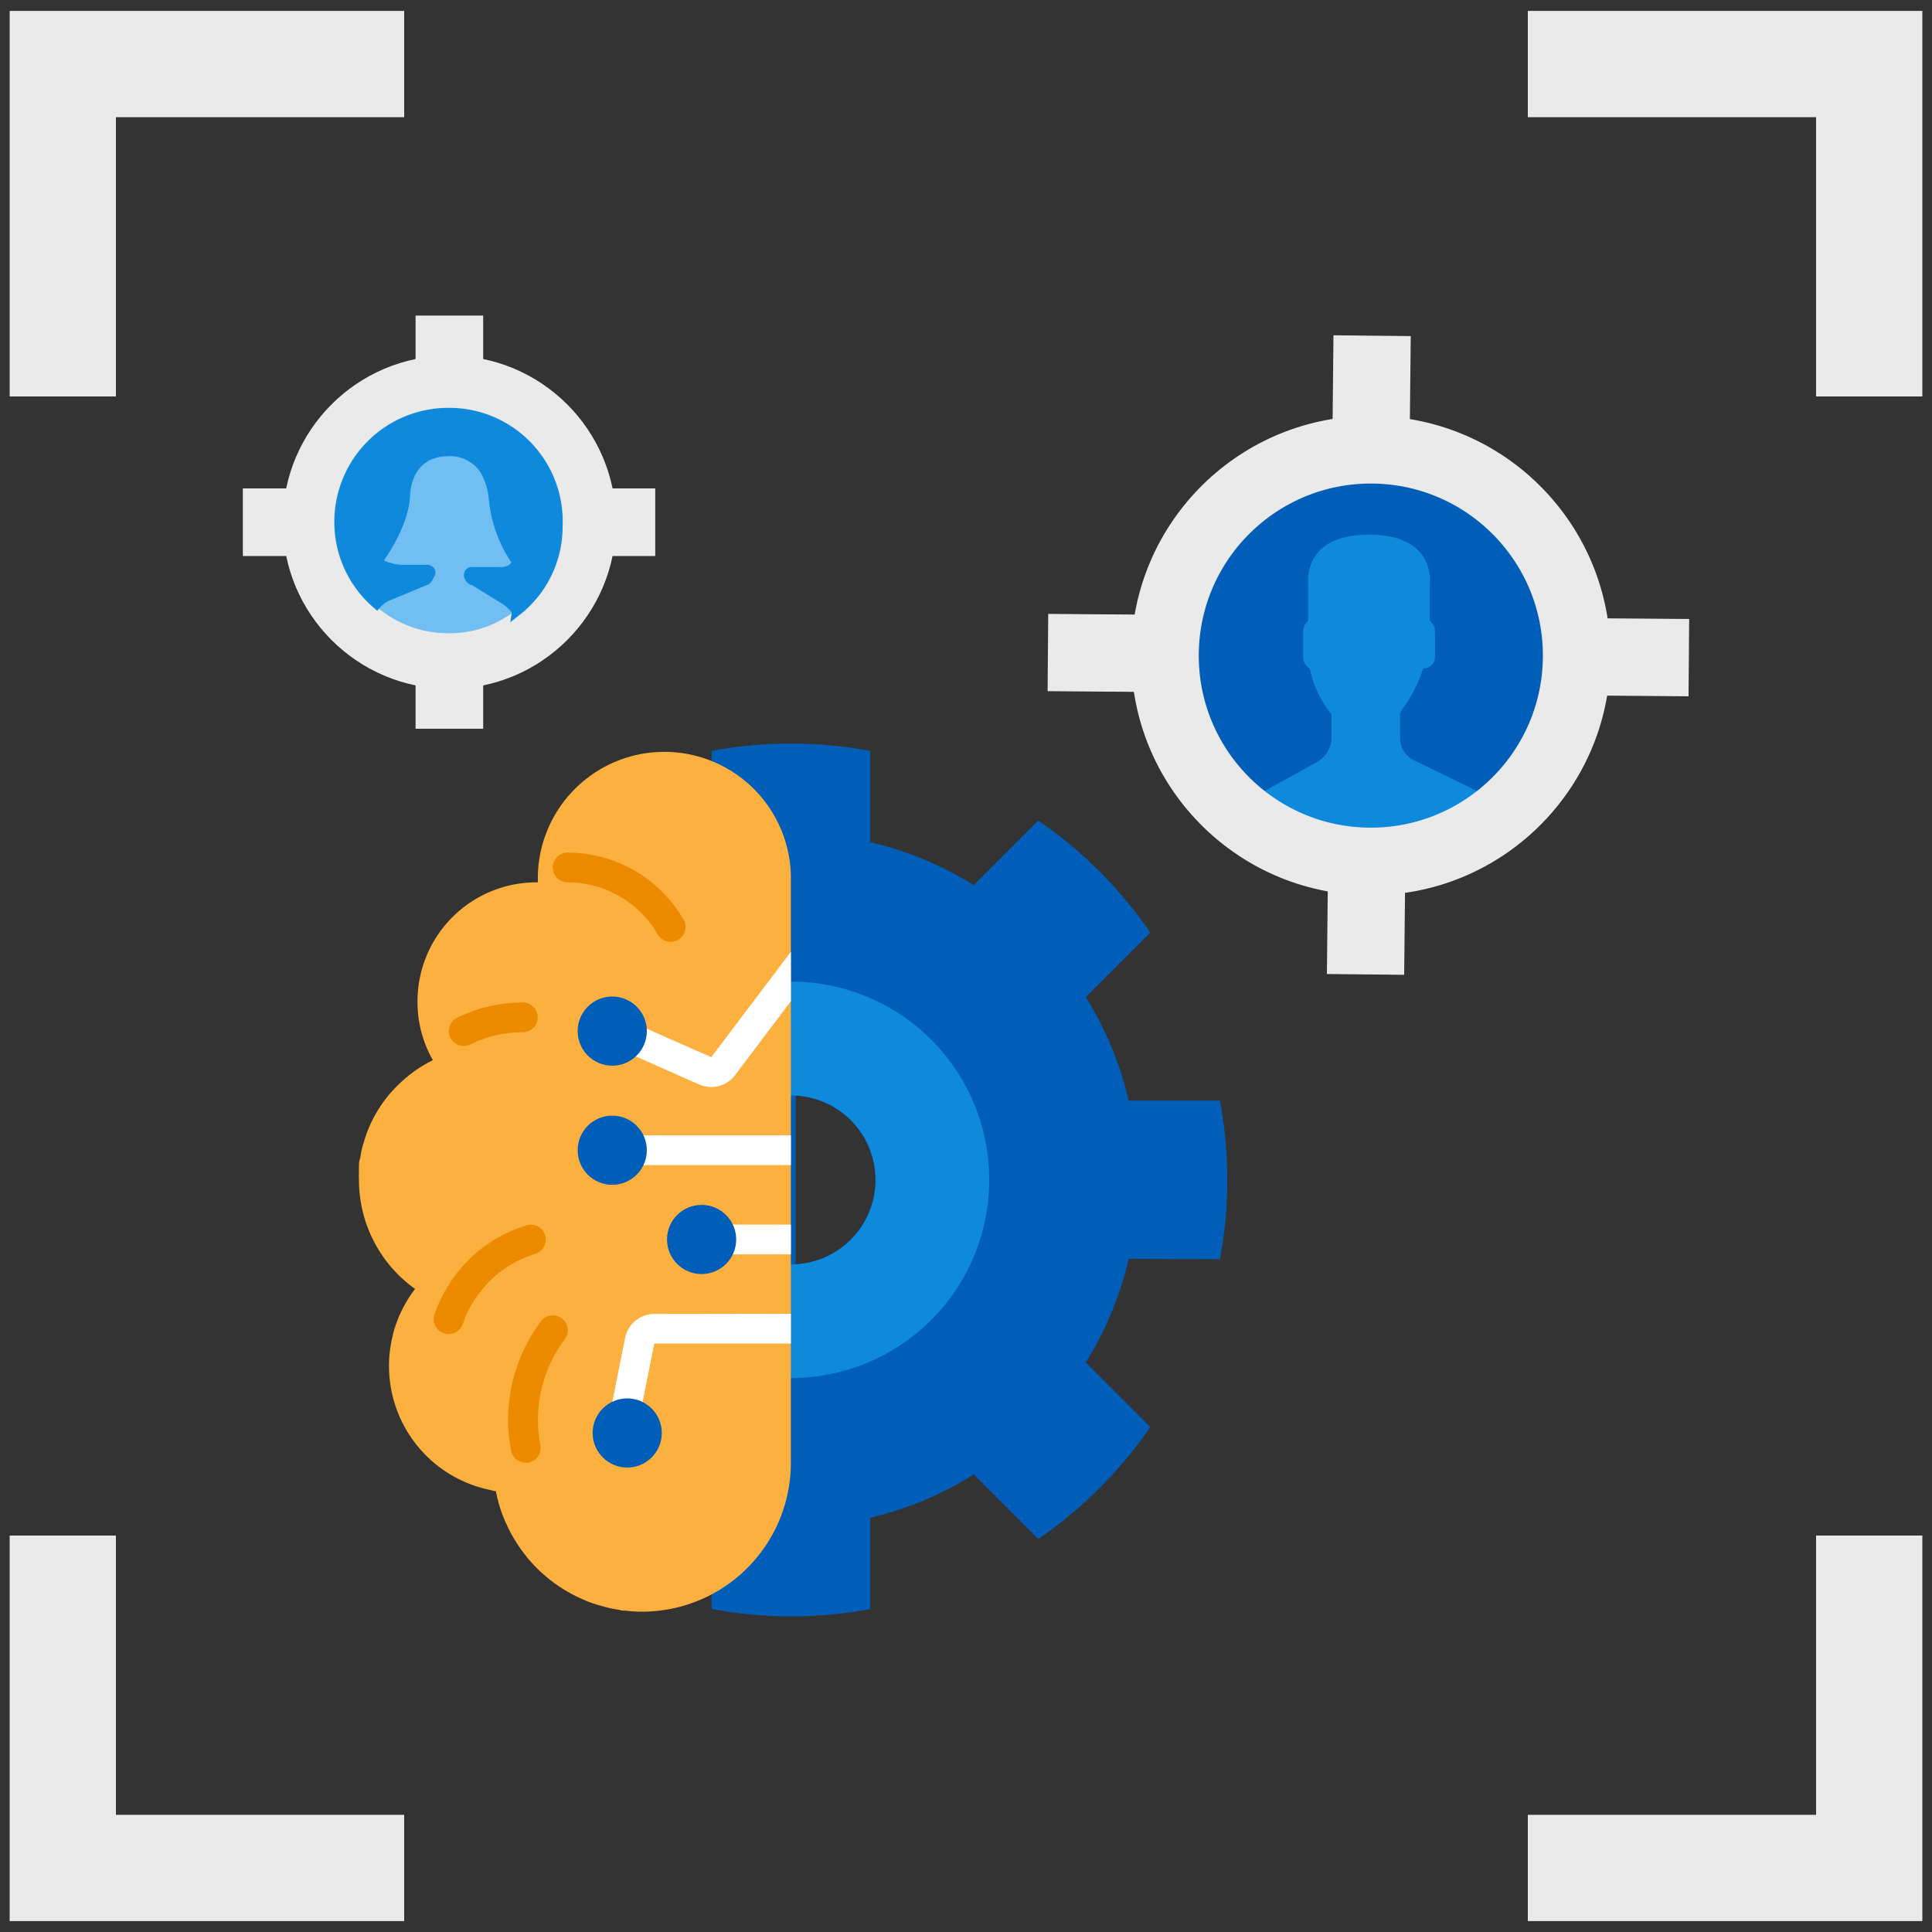
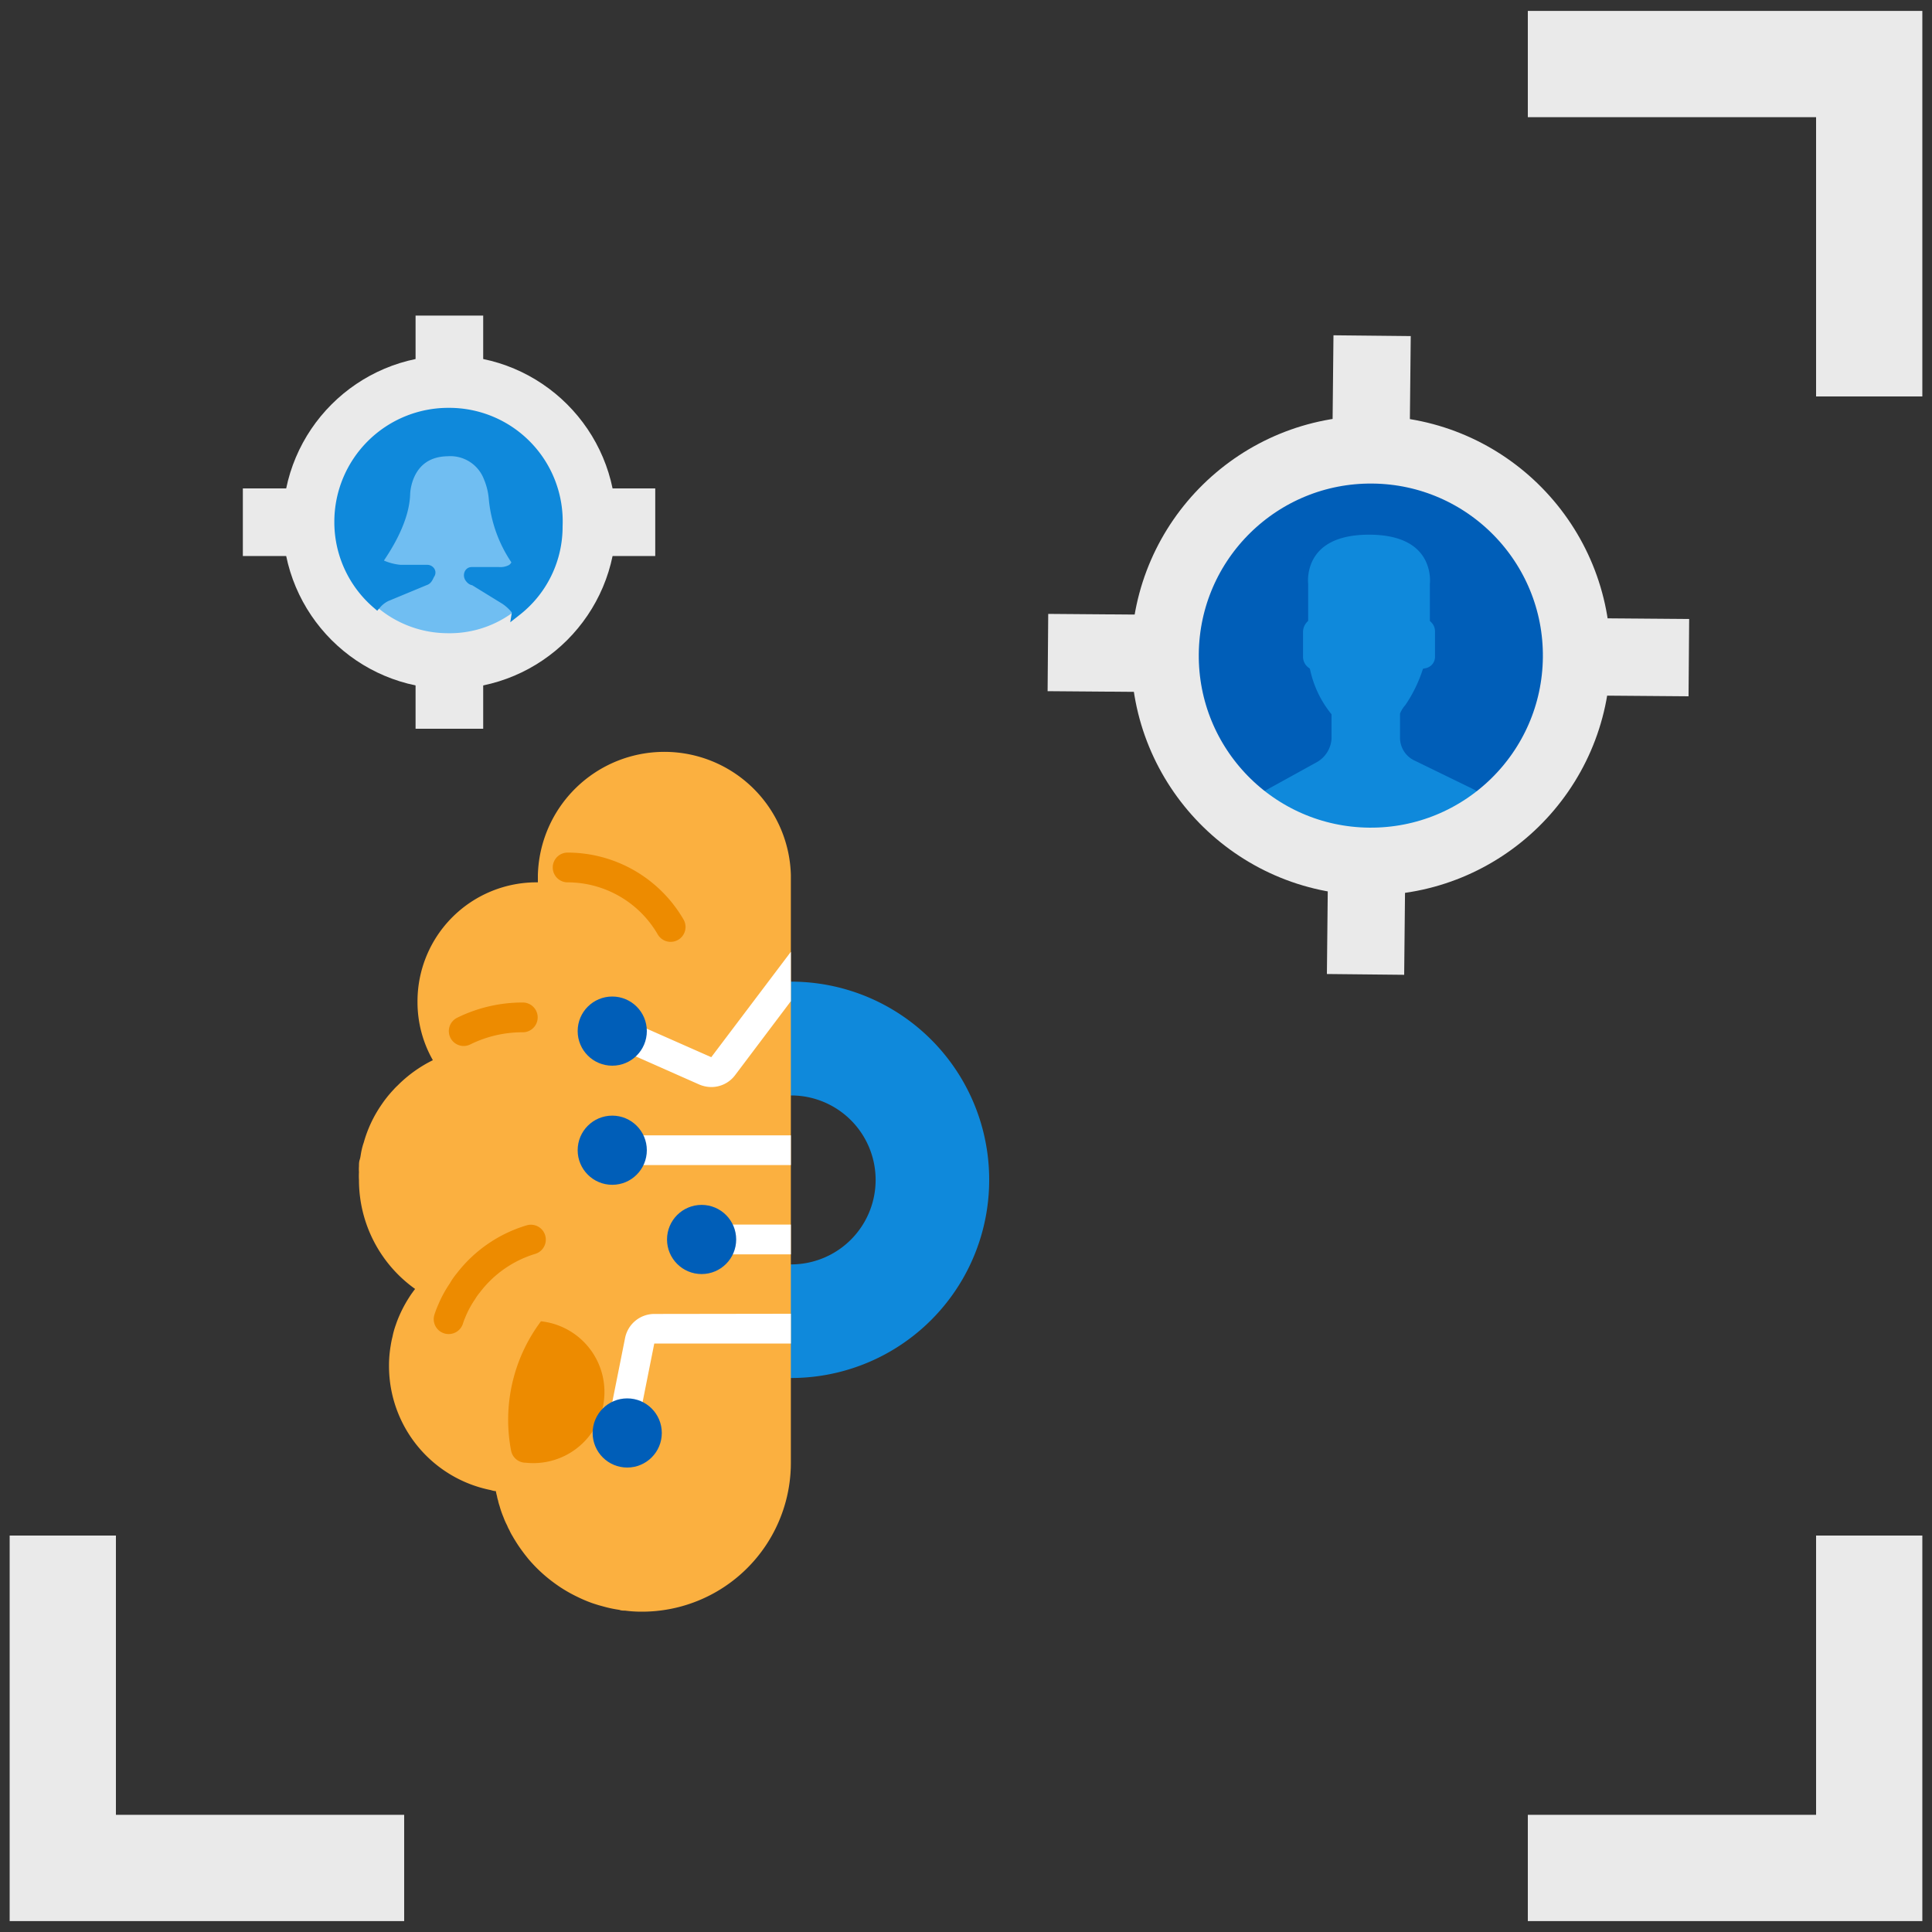
<svg xmlns="http://www.w3.org/2000/svg" id="design" viewBox="0 0 200 200">
  <rect x="0" y="0" width="200" height="200" fill="#333333" stroke="none" />
  <defs>
    <style>.cls-1,.cls-2,.cls-6{fill:none;}.cls-1,.cls-2,.cls-3,.cls-6{stroke:#eaeaea;}.cls-1,.cls-2,.cls-3,.cls-5,.cls-6,.cls-7{stroke-miterlimit:10;}.cls-1{stroke-width:11px;}.cls-2,.cls-3{stroke-width:7px;}.cls-10,.cls-3{fill:#fff;}.cls-4{fill:#70bef2;}.cls-5{fill:#0f89db;stroke:#0f89db;}.cls-6{stroke-width:8px;}.cls-7{fill:#005eb8;stroke:#005eb8;}.cls-8{fill:#fbb040;}.cls-9{fill:#ed8b00;}</style>
  </defs>
  <title>competetive-factors</title>
-   <polyline class="cls-1" points="6.5 41.04 6.5 6.63 41.84 6.63" />
  <polyline class="cls-1" points="193.5 41.04 193.5 6.63 158.16 6.63" />
  <polyline class="cls-1" points="6.5 158.96 6.5 193.37 41.84 193.37" />
  <polyline class="cls-1" points="193.5 158.96 193.5 193.37 158.16 193.37" />
  <line class="cls-2" x1="46.52" y1="32.67" x2="46.52" y2="75.44" />
  <line class="cls-2" x1="25.14" y1="54.06" x2="67.83" y2="54.06" />
  <circle class="cls-3" cx="46.52" cy="54.06" r="13.75" />
  <path class="cls-4" d="M40.1,61.69,44,60c.3-.08.38-.45.53-.68s-.08-.45-.3-.45H41.53a6.19,6.19,0,0,1-1.81-.45c-.45-.23-.6-.45-.3-.76.76-1.13,2.57-3.93,2.64-6.65,0,0,.08-4.31,4.38-4.38a4.22,4.22,0,0,1,4.23,2.72,7.16,7.16,0,0,1,.53,2.19,15.12,15.12,0,0,0,2.19,6.2c.3.38.08.76-.3,1.06a2.42,2.42,0,0,1-1.36.3h-2.8c-.3,0-.38.38-.23.6s.3.3.45.3l3.25,2a5,5,0,0,1,1.13,1.06,11,11,0,0,1-7.18,2.49A11.32,11.32,0,0,1,39,62.82,2.07,2.07,0,0,1,40.1,61.69Z" />
  <path class="cls-5" d="M46.45,42.72A11.3,11.3,0,0,0,35.11,54,11.17,11.17,0,0,0,39,62.52a3.12,3.12,0,0,1,1-.76L44,60.1c.3-.08.38-.45.53-.68s-.08-.45-.3-.45h-2.8a6.19,6.19,0,0,1-1.81-.45c-.45-.23-.6-.45-.3-.76.76-1.13,2.57-3.93,2.64-6.65,0,0,.08-4.31,4.38-4.38a4.22,4.22,0,0,1,4.23,2.72,7.16,7.16,0,0,1,.53,2.19,13.54,13.54,0,0,0,2.19,6.2c.3.38.08.76-.3,1.06a2.42,2.42,0,0,1-1.36.3h-2.8c-.3,0-.38.38-.23.6s.3.3.45.3l3.25,2a5,5,0,0,1,1.13,1.06.07.07,0,0,1,.08.08,11.07,11.07,0,0,0,4.23-8.77A11.25,11.25,0,0,0,46.45,42.72Z" />
  <line class="cls-6" x1="142.04" y1="34.75" x2="141.36" y2="100.87" />
  <line class="cls-6" x1="108.48" y1="67.55" x2="174.83" y2="68.08" />
  <path class="cls-5" d="M136.44,78.43l-5.67,3c-.3.15-.6.38-.91.53a19.54,19.54,0,0,0,12.24,4.38,19.16,19.16,0,0,0,12.24-4.31,6.57,6.57,0,0,0-1.06-.6l-6.2-2.87a2.36,2.36,0,0,1-1.28-2V74a5.33,5.33,0,0,0,.53-.68,13.92,13.92,0,0,0,1.89-3.63A1.93,1.93,0,0,0,149.67,68V65.51a1.77,1.77,0,0,0-.6-1.36v-3.7s.76-5.59-7.18-5.59-7.18,5.59-7.18,5.59v3.63a1.89,1.89,0,0,0-.6,1.36v2.49a2.07,2.07,0,0,0,.83,1.59,12.44,12.44,0,0,0,2.49,4.61v2.19A1.75,1.75,0,0,1,136.44,78.43Z" />
  <path class="cls-7" d="M141.88,49.34A18.54,18.54,0,0,0,129.79,82a3.12,3.12,0,0,1,.83-.53l5.44-3a2.51,2.51,0,0,0,1.28-2V74.12a11.42,11.42,0,0,1-2.19-4.61,1.9,1.9,0,0,1-.76-1.59V65.43a2,2,0,0,1,.53-1.36V60.44s-.68-5.59,6.8-5.59,6.8,5.59,6.8,5.59v3.63a1.82,1.82,0,0,1,.53,1.36v2.49a1.7,1.7,0,0,1-1.36,1.74,14.82,14.82,0,0,1-1.81,3.63,2.62,2.62,0,0,0-.45.68v2.34a2.11,2.11,0,0,0,1.28,2l5.89,2.87a6.9,6.9,0,0,1,1,.6,19.14,19.14,0,0,0,6.65-13.9C159.95,57.87,151.93,49.41,141.88,49.34Z" />
  <circle class="cls-2" cx="141.74" cy="67.8" r="21.31" transform="matrix(0.01, -1, 1, 0.01, 72.69, 208.93)" />
-   <path class="cls-7" d="M125.87,129.85a44.11,44.11,0,0,0,0-15.41h-9.43a34.65,34.65,0,0,0-4.68-11.29l6.67-6.67a44.08,44.08,0,0,0-10.89-10.89l-6.67,6.67a34.65,34.65,0,0,0-11.29-4.68V78.15a44.11,44.11,0,0,0-15.41,0v88a44.11,44.11,0,0,0,15.41,0v-9.43A34.65,34.65,0,0,0,100.87,152l6.67,6.67a44.08,44.08,0,0,0,10.89-10.89l-6.67-6.67a34.65,34.65,0,0,0,4.68-11.29Zm-44-16.95a9.24,9.24,0,0,1,0,18.49Z" />
  <path class="cls-5" d="M101.9,122.15a20,20,0,0,1-20,20V131.39a9.24,9.24,0,1,0,0-18.49V102.12a20,20,0,0,1,20,20Z" />
  <path class="cls-8" d="M81.87,90.57v60.86a15.41,15.41,0,0,1-15.41,15.41,13.13,13.13,0,0,1-1.76-.11c-.2,0-.4,0-.59-.08a12.5,12.5,0,0,1-1.51-.31l-.62-.17c-.29-.09-.59-.18-.88-.29a14.37,14.37,0,0,1-1.32-.57,15.06,15.06,0,0,1-1.94-1.11c-.2-.14-.4-.28-.6-.43a15.31,15.31,0,0,1-2.57-2.42c-.18-.23-.37-.46-.55-.71a14.35,14.35,0,0,1-.83-1.23c-.08-.12-.15-.25-.22-.37a5.47,5.47,0,0,1-.35-.66,3.11,3.11,0,0,1-.22-.46,7.26,7.26,0,0,1-.39-.88,9.31,9.31,0,0,1-.4-1.16,3.72,3.72,0,0,1-.15-.55,2.36,2.36,0,0,1-.11-.45,5.18,5.18,0,0,1-.12-.52c-.18,0-.37-.06-.54-.11a13.09,13.09,0,0,1-10.52-12.83,12.34,12.34,0,0,1,.18-2.16,8.92,8.92,0,0,1,.18-.88,8.3,8.3,0,0,1,.35-1.25c.11-.34.25-.68.39-1a13.43,13.43,0,0,1,1-1.85c.18-.29.39-.57.6-.85a13.84,13.84,0,0,1-5.81-11.28,7.25,7.25,0,0,1,0-.82,4,4,0,0,1,0-.6c0-.23,0-.46.08-.69s.11-.59.17-.86a6.83,6.83,0,0,1,.25-.92,13,13,0,0,1,1.77-3.81h0a.06.06,0,0,1,0,0,12.32,12.32,0,0,1,1.31-1.65,4.72,4.72,0,0,1,.39-.4,13.67,13.67,0,0,1,3.68-2.65,12.13,12.13,0,0,1-1.59-6A12.32,12.32,0,0,1,55.68,91.34h0c0-.26,0-.51,0-.77a13.1,13.1,0,0,1,26.19,0Z" />
  <path class="cls-9" d="M69.43,97.5a1.54,1.54,0,0,1-1.34-.77,10.81,10.81,0,0,0-9.33-5.39,1.54,1.54,0,1,1,0-3.08,13.89,13.89,0,0,1,12,6.93,1.54,1.54,0,0,1-1.33,2.31Z" />
  <path class="cls-9" d="M48,108.28a1.54,1.54,0,0,1-.68-2.92,15.28,15.28,0,0,1,6.8-1.58,1.54,1.54,0,0,1,0,3.08,12.22,12.22,0,0,0-5.44,1.26A1.53,1.53,0,0,1,48,108.28Z" />
  <path class="cls-9" d="M46.44,138.1a1.54,1.54,0,0,1-1.47-2c.12-.39.28-.78.44-1.14a12.38,12.38,0,0,1,1.16-2.11,7,7,0,0,1,.69-1,14.3,14.3,0,0,1,7.25-5,1.54,1.54,0,1,1,.9,2.95,11.31,11.31,0,0,0-5.74,4,5.07,5.07,0,0,0-.49.69,9.91,9.91,0,0,0-.93,1.68c-.12.28-.24.57-.33.86A1.54,1.54,0,0,1,46.44,138.1Z" />
-   <path class="cls-9" d="M54.42,151.42a1.54,1.54,0,0,1-1.51-1.24A17,17,0,0,1,56,136.78a1.54,1.54,0,1,1,2.46,1.86,13.91,13.91,0,0,0-2.52,10.95,1.54,1.54,0,0,1-1.21,1.81A1.51,1.51,0,0,1,54.42,151.42Z" />
+   <path class="cls-9" d="M54.42,151.42a1.54,1.54,0,0,1-1.51-1.24A17,17,0,0,1,56,136.78A1.51,1.51,0,0,1,54.42,151.42Z" />
  <path class="cls-10" d="M81.87,98.53v5.11l-5.75,7.63a3.07,3.07,0,0,1-2.48,1.26,3.23,3.23,0,0,1-1.25-.26l-6.78-3a1.55,1.55,0,0,1,1.23-2.83l6.79,3Z" />
  <path class="cls-10" d="M81.87,117.53v3.08H66.47a1.54,1.54,0,0,1,0-3.08H81.87Z" />
  <path class="cls-10" d="M81.87,126.77v3.08H75.71a1.54,1.54,0,1,1,0-3.08h6.16Z" />
  <path class="cls-10" d="M81.87,136v3.08H67.73l-1.29,6.47a1.53,1.53,0,0,1-1.51,1.23l-.31,0a1.54,1.54,0,0,1-1.2-1.82l1.29-6.46a3.09,3.09,0,0,1,3-2.48Z" />
  <circle class="cls-7" cx="63.38" cy="106.74" r="3.08" />
  <circle class="cls-7" cx="63.38" cy="119.07" r="3.08" />
  <circle class="cls-7" cx="72.63" cy="128.31" r="3.08" />
  <circle class="cls-7" cx="64.93" cy="148.34" r="3.08" />
</svg>